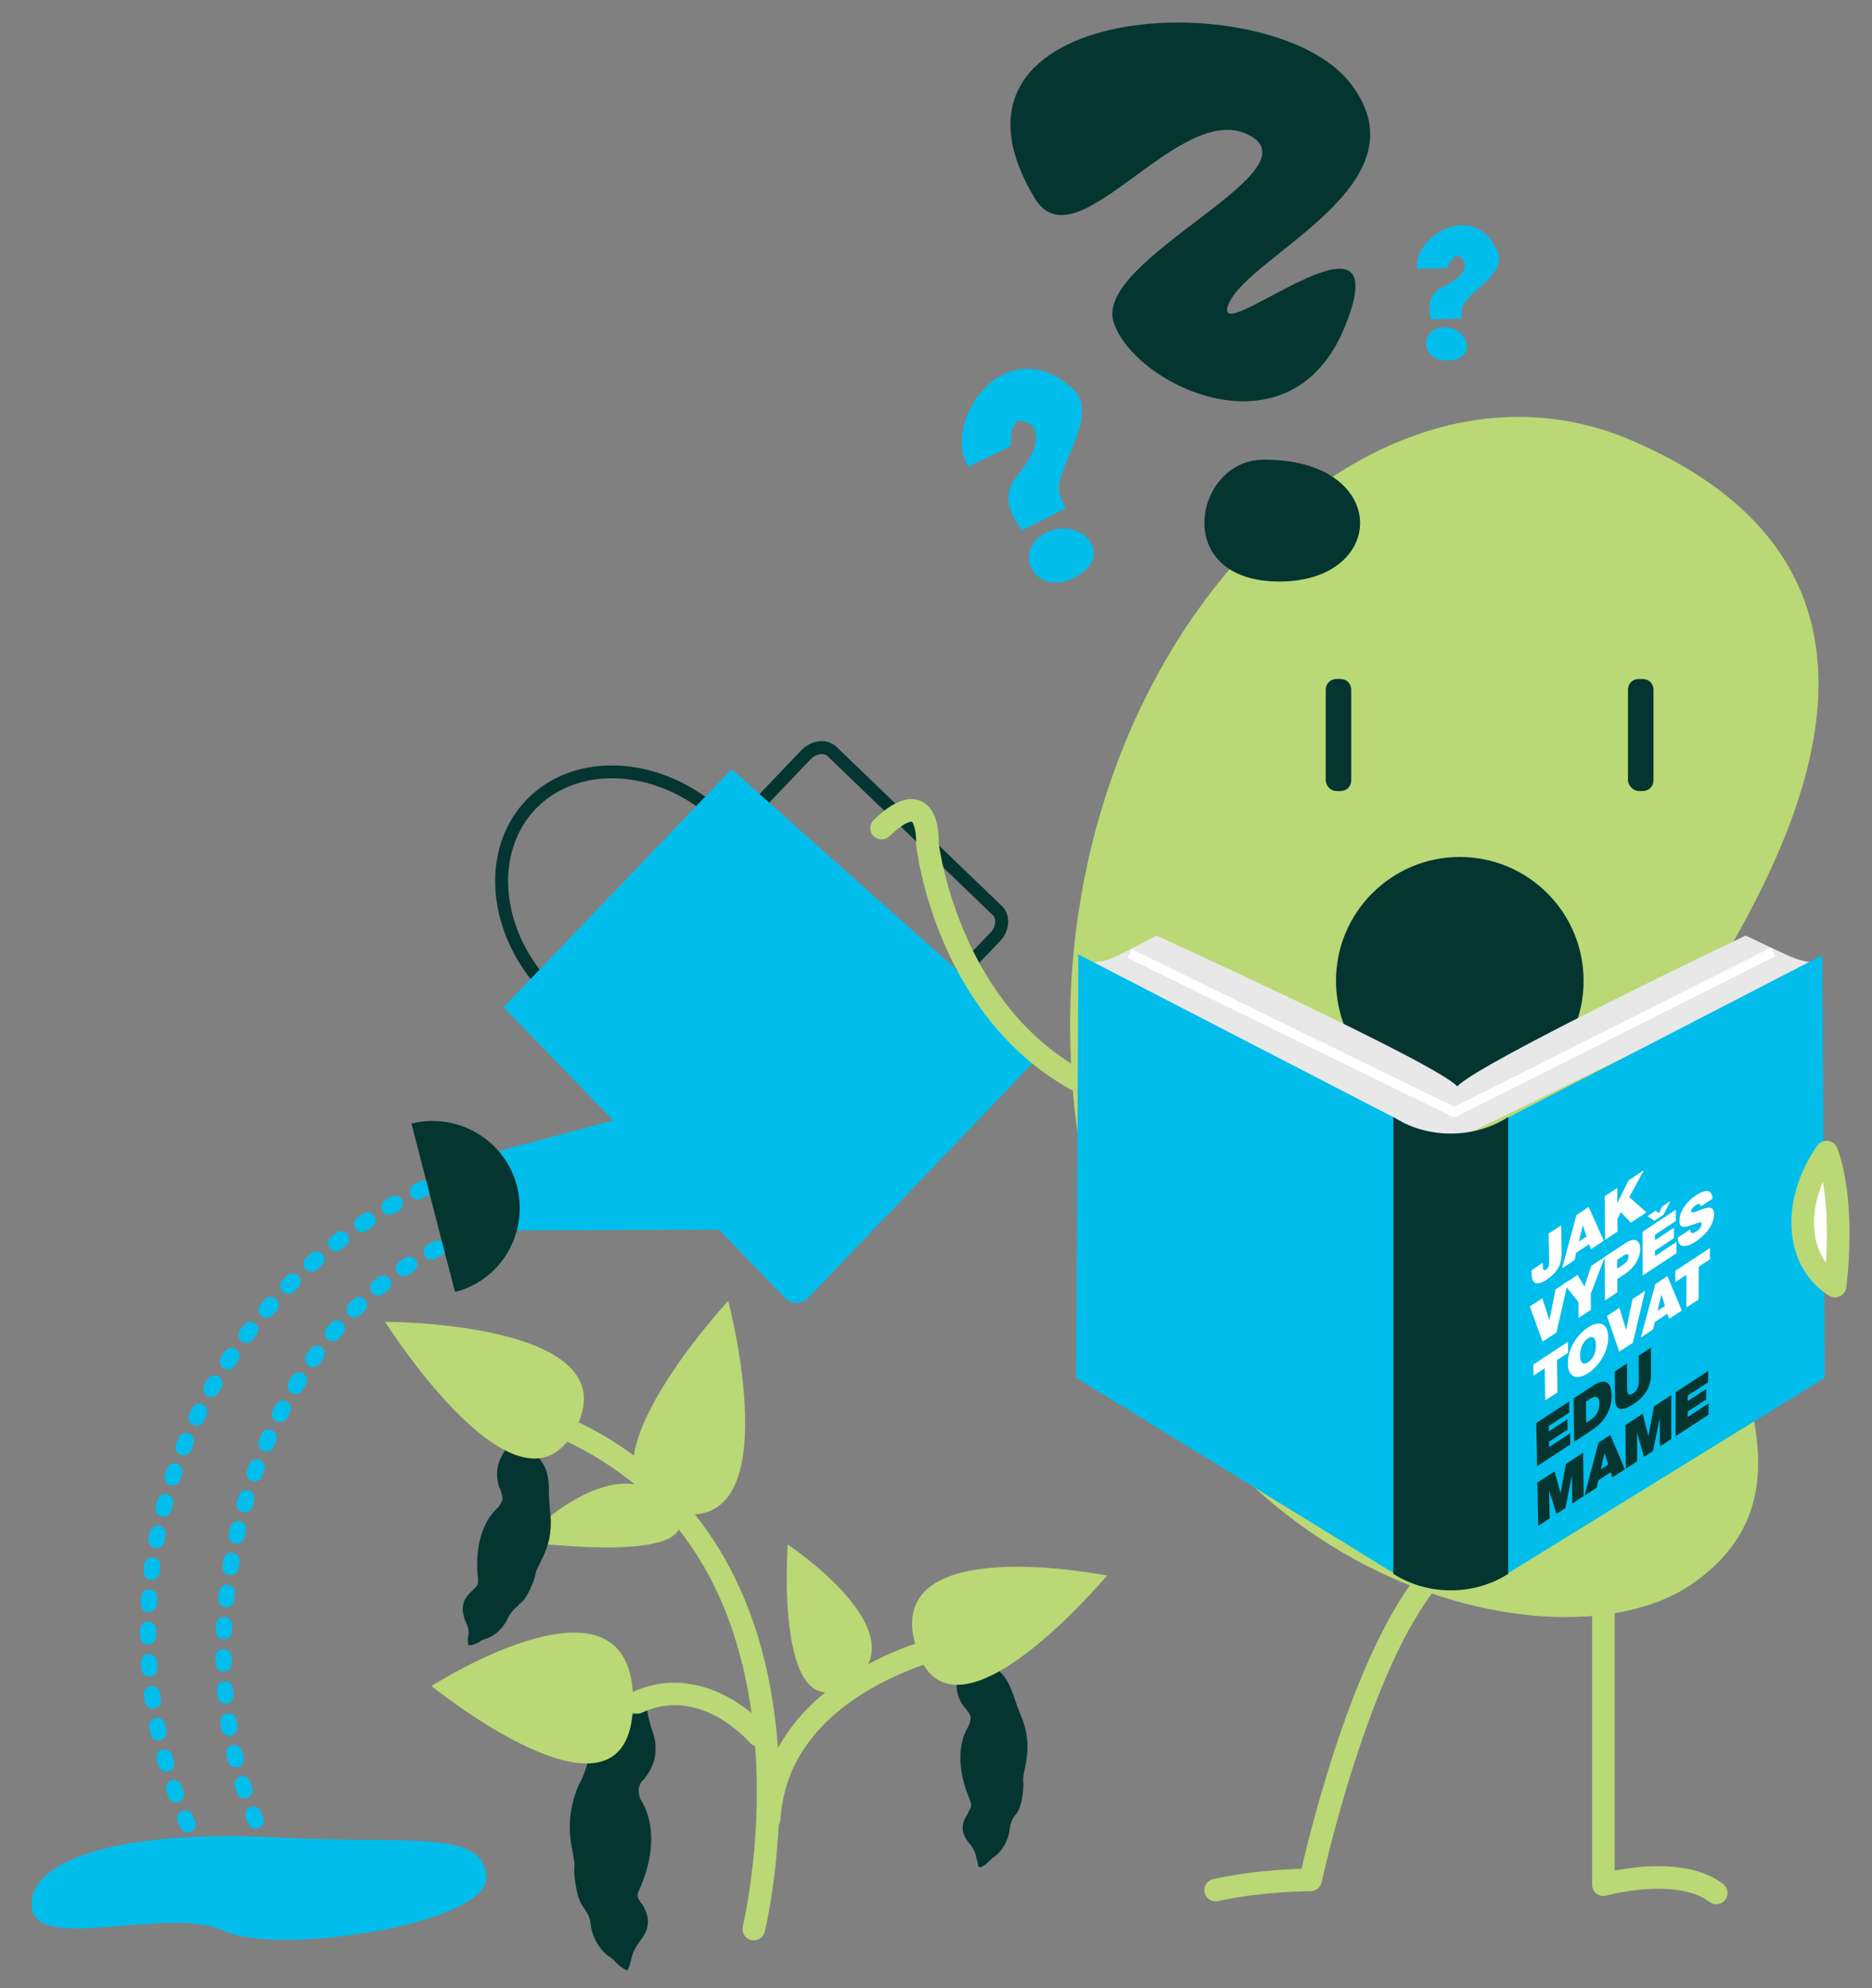
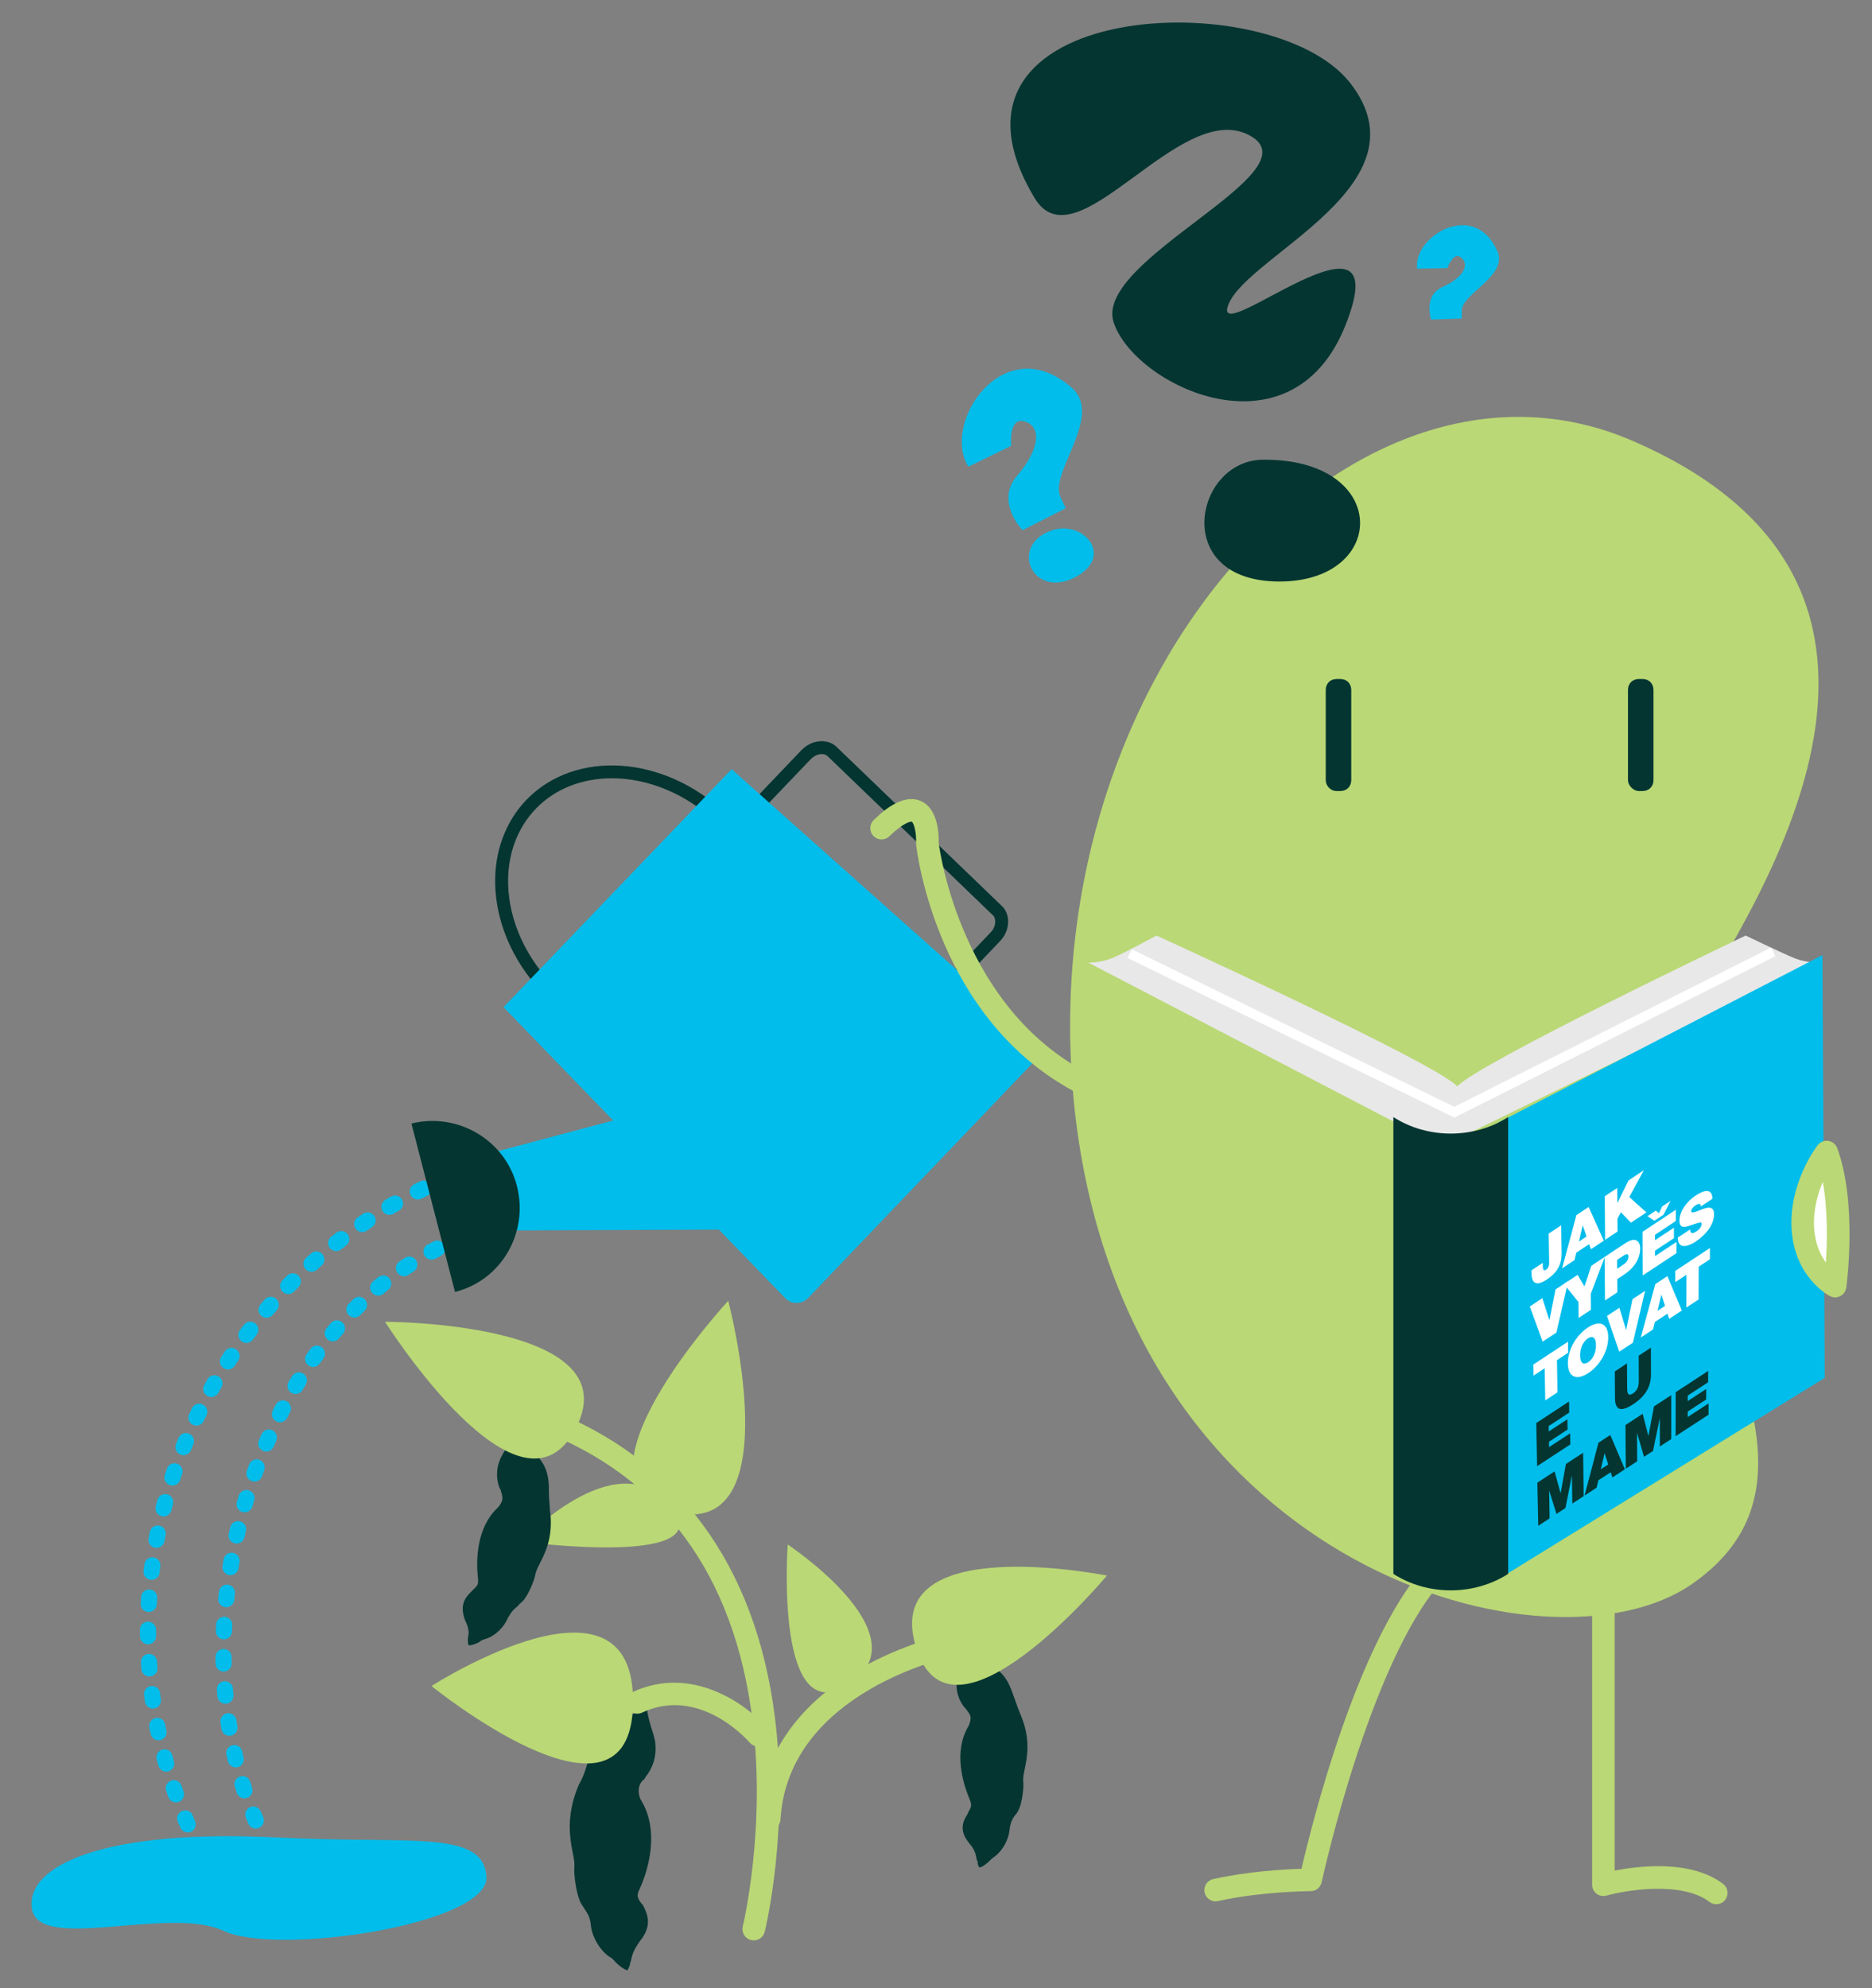
<svg xmlns="http://www.w3.org/2000/svg" version="1.1" id="Vrstva_1" x="0px" y="0px" viewBox="0 0 580.49 616.31" style="enable-background:new 0 0 580.49 616.31;" xml:space="preserve">
  <rect x="0" y="0" width="580.49" height="616.31" fill="#808080" stroke="none" />
  <style type="text/css">
	.st0{fill:#BAD875;}
	.st1{fill:#043531;}
	.st2{fill:#02BDEF;}
	.st3{fill:#FFFFFF;}
	.st4{fill:none;}
	.st5{fill:#E8E8E8;}
	.st6{fill:#E17F85;}
	.st7{fill:#F4B500;}
	.st8{fill:#707384;}
	.st9{fill:#EDEDEC;}
	.st10{fill:#00BDEB;}
</style>
  <g>
    <g>
      <path class="st0" d="M505.96,136.53C417.89,98.7,315.42,213.59,334.05,350.5c18.91,136.63,146.79,170.78,190.54,140.58    c60.69-42.06-35.57-119.97,0-177.56C550.56,271.46,607.02,180,505.96,136.53z" />
      <g>
        <path class="st1" d="M414.49,245.21h1.13c1.98,0,3.39-1.41,3.39-3.39v-27.95c0-1.98-1.41-3.39-3.39-3.39h-1.13     c-1.98,0-3.39,1.41-3.39,3.39v27.95C411.11,243.52,412.52,245.21,414.49,245.21z" />
        <path class="st1" d="M508.21,245.21h1.13c1.98,0,3.39-1.41,3.39-3.39v-27.95c0-1.98-1.41-3.39-3.39-3.39h-1.13     c-1.98,0-3.39,1.41-3.39,3.39v27.95C504.83,243.52,506.52,245.21,508.21,245.21z" />
      </g>
      <path class="st0" d="M532.21,590.28c-0.74,0-1.48-0.23-2.12-0.72c-8.59-6.54-25.97-3.63-31.94-1.95    c-1.05,0.29-2.19,0.08-3.06-0.58c-0.87-0.66-1.39-1.69-1.39-2.79v-96.83c0-1.93,1.57-3.5,3.5-3.5s3.5,1.57,3.5,3.5v92.44    c7.75-1.5,23.77-3.37,33.62,4.14c1.54,1.17,1.83,3.37,0.66,4.91C534.31,589.8,533.27,590.28,532.21,590.28z" />
      <g>
        <path class="st10" d="M58.21,568.03c-0.97,0-1.89-0.57-2.3-1.52c-0.27-0.62-0.53-1.25-0.79-1.88c-0.53-1.28,0.08-2.74,1.36-3.26     c1.28-0.52,2.74,0.08,3.26,1.36c0.25,0.61,0.5,1.21,0.76,1.82c0.54,1.27-0.04,2.74-1.31,3.28     C58.87,567.97,58.54,568.03,58.21,568.03z M54.57,558.72c-1.03,0-1.99-0.64-2.36-1.67c-0.23-0.64-0.45-1.28-0.67-1.92     c-0.44-1.31,0.26-2.73,1.57-3.17c1.31-0.44,2.73,0.26,3.17,1.57c0.21,0.62,0.42,1.24,0.64,1.86c0.46,1.3-0.22,2.73-1.52,3.19     C55.13,558.67,54.85,558.72,54.57,558.72z M51.55,549.18c-1.09,0-2.1-0.72-2.41-1.83c-0.18-0.65-0.36-1.31-0.54-1.96     c-0.36-1.33,0.44-2.7,1.77-3.06c1.33-0.36,2.7,0.43,3.06,1.77c0.17,0.63,0.34,1.27,0.52,1.9c0.37,1.33-0.4,2.71-1.73,3.08     C52,549.15,51.77,549.18,51.55,549.18z M49.16,539.47c-1.16,0-2.19-0.81-2.44-1.98c-0.14-0.67-0.28-1.33-0.41-2     c-0.27-1.35,0.61-2.67,1.97-2.94c1.35-0.27,2.67,0.62,2.94,1.97c0.13,0.64,0.26,1.29,0.39,1.93c0.29,1.35-0.58,2.68-1.93,2.96     C49.5,539.45,49.33,539.47,49.16,539.47z M47.42,529.62c-1.22,0-2.29-0.9-2.47-2.15c-0.1-0.67-0.19-1.34-0.28-2.02     c-0.18-1.37,0.79-2.62,2.16-2.8c1.37-0.17,2.62,0.79,2.8,2.16c0.08,0.65,0.17,1.3,0.27,1.95c0.2,1.37-0.75,2.63-2.12,2.83     C47.65,529.62,47.53,529.62,47.42,529.62z M46.33,519.68c-1.29,0-2.39-1-2.49-2.31c-0.05-0.68-0.1-1.35-0.14-2.03     c-0.09-1.38,0.96-2.57,2.34-2.65c1.37-0.08,2.57,0.96,2.65,2.34c0.04,0.66,0.09,1.31,0.14,1.96c0.1,1.38-0.93,2.58-2.3,2.68     C46.45,519.68,46.39,519.68,46.33,519.68z M45.9,509.69c-1.37,0-2.49-1.1-2.5-2.47c-0.01-0.54-0.01-1.07-0.01-1.61l0-0.42     c0-1.38,1.12-2.49,2.5-2.49c0,0,0.01,0,0.01,0c1.38,0,2.5,1.13,2.49,2.51l0,0.41c0,0.52,0,1.04,0.01,1.56     c0.01,1.38-1.09,2.51-2.47,2.53C45.91,509.69,45.9,509.69,45.9,509.69z M46.12,499.69c-0.05,0-0.09,0-0.14,0     c-1.38-0.08-2.43-1.26-2.36-2.63c0.04-0.68,0.08-1.36,0.13-2.03c0.09-1.38,1.28-2.42,2.67-2.32c1.38,0.09,2.42,1.29,2.32,2.67     c-0.05,0.66-0.09,1.31-0.12,1.97C48.54,498.66,47.44,499.69,46.12,499.69z M47,489.73c-0.1,0-0.2-0.01-0.3-0.02     c-1.37-0.17-2.35-1.41-2.18-2.78c0.08-0.67,0.17-1.35,0.26-2.02c0.18-1.37,1.44-2.34,2.81-2.14c1.37,0.18,2.33,1.44,2.14,2.81     c-0.09,0.65-0.17,1.3-0.25,1.96C49.33,488.8,48.25,489.73,47,489.73z M48.53,479.84c-0.15,0-0.31-0.01-0.47-0.04     c-1.36-0.26-2.25-1.56-1.99-2.92c0.13-0.67,0.26-1.33,0.39-2c0.27-1.35,1.59-2.23,2.95-1.96c1.35,0.27,2.23,1.59,1.96,2.94     c-0.13,0.64-0.26,1.29-0.38,1.93C50.76,479,49.71,479.84,48.53,479.84z M50.7,470.08c-0.21,0-0.41-0.03-0.62-0.08     c-1.34-0.34-2.14-1.7-1.8-3.04c0.17-0.66,0.34-1.32,0.52-1.97c0.36-1.33,1.74-2.12,3.07-1.76c1.33,0.36,2.12,1.74,1.76,3.07     c-0.17,0.63-0.34,1.27-0.5,1.9C52.83,469.33,51.81,470.08,50.7,470.08z M53.49,460.48c-0.26,0-0.52-0.04-0.78-0.12     c-1.31-0.43-2.03-1.84-1.6-3.15c0.21-0.64,0.42-1.29,0.64-1.93c0.45-1.31,1.86-2.01,3.17-1.56c1.31,0.44,2.01,1.87,1.56,3.17     c-0.21,0.62-0.42,1.24-0.62,1.87C55.52,459.81,54.54,460.48,53.49,460.48z M56.9,451.08c-0.31,0-0.62-0.06-0.93-0.18     c-1.28-0.51-1.91-1.97-1.39-3.25c0.25-0.63,0.51-1.26,0.77-1.89c0.53-1.27,2-1.88,3.27-1.35c1.27,0.53,1.88,2,1.35,3.27     c-0.25,0.6-0.5,1.21-0.74,1.82C58.83,450.48,57.89,451.08,56.9,451.08z M60.91,441.92c-0.36,0-0.73-0.08-1.07-0.25     c-1.25-0.59-1.77-2.09-1.18-3.33c0.29-0.61,0.59-1.22,0.89-1.83c0.61-1.24,2.11-1.75,3.35-1.13c1.24,0.61,1.74,2.11,1.13,3.35     c-0.29,0.59-0.58,1.17-0.86,1.77C62.74,441.4,61.85,441.92,60.91,441.92z M65.51,433.05c-0.41,0-0.83-0.1-1.22-0.32     c-1.2-0.67-1.63-2.2-0.96-3.4c0.33-0.59,0.67-1.18,1-1.77c0.69-1.2,2.22-1.6,3.42-0.91c1.2,0.69,1.6,2.22,0.91,3.42     c-0.33,0.57-0.65,1.14-0.97,1.71C67.24,432.59,66.39,433.05,65.51,433.05z M70.68,424.5c-0.47,0-0.94-0.13-1.36-0.4     c-1.16-0.75-1.49-2.3-0.73-3.46c0.37-0.57,0.74-1.13,1.12-1.7c0.77-1.15,2.32-1.46,3.47-0.69c1.15,0.77,1.46,2.32,0.69,3.47     c-0.36,0.54-0.72,1.09-1.08,1.64C72.3,424.09,71.5,424.5,70.68,424.5z M76.4,416.3c-0.52,0-1.05-0.16-1.49-0.5     c-1.11-0.83-1.33-2.39-0.51-3.5c0.4-0.54,0.81-1.08,1.23-1.62c0.84-1.09,2.41-1.3,3.51-0.46c1.09,0.84,1.3,2.41,0.46,3.51     c-0.4,0.52-0.79,1.04-1.19,1.56C77.91,415.95,77.16,416.3,76.4,416.3z M82.64,408.5c-0.58,0-1.15-0.2-1.62-0.6     c-1.05-0.9-1.17-2.48-0.27-3.53c0.44-0.51,0.88-1.02,1.33-1.53c0.91-1.04,2.49-1.14,3.53-0.23c1.04,0.91,1.14,2.49,0.23,3.53     c-0.43,0.49-0.86,0.99-1.29,1.48C84.04,408.2,83.34,408.5,82.64,408.5z M89.38,401.13c-0.63,0-1.26-0.24-1.75-0.71     c-0.99-0.96-1.01-2.55-0.04-3.54c0.47-0.49,0.95-0.97,1.43-1.44c0.98-0.97,2.56-0.97,3.54,0.01c0.97,0.98,0.97,2.56-0.01,3.54     c-0.46,0.46-0.92,0.92-1.38,1.39C90.68,400.88,90.03,401.13,89.38,401.13z M96.59,394.23c-0.69,0-1.37-0.28-1.86-0.83     c-0.92-1.03-0.83-2.61,0.2-3.53c0.5-0.45,1.01-0.9,1.52-1.34c1.04-0.91,2.62-0.8,3.53,0.24c0.91,1.04,0.8,2.62-0.24,3.53     c-0.49,0.43-0.98,0.86-1.47,1.3C97.78,394.02,97.18,394.23,96.59,394.23z M104.24,387.82c-0.74,0-1.48-0.33-1.97-0.96     c-0.85-1.09-0.66-2.66,0.43-3.51c0.53-0.42,1.07-0.83,1.61-1.24c1.1-0.83,2.67-0.62,3.5,0.48c0.83,1.1,0.62,2.67-0.48,3.5     c-0.52,0.4-1.04,0.8-1.56,1.2C105.33,387.65,104.78,387.82,104.24,387.82z M112.32,381.93c-0.8,0-1.59-0.38-2.07-1.1     c-0.78-1.14-0.48-2.7,0.66-3.47c0.56-0.38,1.12-0.76,1.69-1.13c1.15-0.76,2.7-0.44,3.46,0.71c0.76,1.15,0.44,2.7-0.71,3.46     c-0.55,0.36-1.09,0.73-1.64,1.1C113.29,381.79,112.8,381.93,112.32,381.93z M120.77,376.59c-0.86,0-1.69-0.44-2.16-1.24     c-0.7-1.19-0.3-2.72,0.89-3.42c0.58-0.34,1.17-0.68,1.76-1.02c1.2-0.68,2.73-0.26,3.41,0.94c0.68,1.2,0.26,2.73-0.94,3.41     c-0.57,0.32-1.14,0.65-1.7,0.98C121.64,376.48,121.2,376.59,120.77,376.59z M129.56,371.83c-0.92,0-1.8-0.51-2.24-1.38     c-0.62-1.24-0.12-2.74,1.12-3.35c0.6-0.3,1.21-0.6,1.82-0.9c1.24-0.6,2.74-0.08,3.34,1.16c0.6,1.24,0.08,2.74-1.16,3.34     c-0.59,0.29-1.18,0.58-1.77,0.87C130.32,371.74,129.93,371.83,129.56,371.83z" />
        <path class="st10" d="M79.32,566.84c-0.97,0-1.9-0.57-2.3-1.52c-0.27-0.63-0.53-1.25-0.79-1.89c-0.52-1.28,0.1-2.74,1.38-3.26     c1.28-0.52,2.74,0.1,3.26,1.38c0.25,0.6,0.5,1.21,0.75,1.8c0.54,1.27-0.05,2.74-1.32,3.28     C79.98,566.77,79.65,566.84,79.32,566.84z M75.81,557.48c-1.05,0-2.03-0.67-2.38-1.73c-0.21-0.65-0.42-1.29-0.62-1.95     c-0.41-1.32,0.33-2.72,1.65-3.12c1.32-0.41,2.72,0.33,3.12,1.65c0.19,0.62,0.39,1.25,0.59,1.87c0.43,1.31-0.29,2.72-1.6,3.15     C76.33,557.44,76.06,557.48,75.81,557.48z M73.1,547.87c-1.13,0-2.16-0.77-2.43-1.92c-0.16-0.66-0.31-1.32-0.46-1.99     c-0.3-1.35,0.55-2.68,1.9-2.98c1.35-0.3,2.68,0.55,2.98,1.9c0.14,0.64,0.29,1.27,0.44,1.91c0.32,1.34-0.51,2.69-1.85,3.01     C73.48,547.84,73.29,547.87,73.1,547.87z M71.14,538.06c-1.21,0-2.27-0.88-2.47-2.1c-0.11-0.67-0.21-1.34-0.31-2.01     c-0.2-1.37,0.75-2.64,2.11-2.84c1.37-0.2,2.64,0.75,2.84,2.11c0.1,0.65,0.19,1.3,0.3,1.94c0.22,1.36-0.71,2.65-2.07,2.87     C71.41,538.05,71.27,538.06,71.14,538.06z M69.91,528.14c-1.28,0-2.37-0.98-2.49-2.28c-0.06-0.67-0.12-1.35-0.17-2.02     c-0.11-1.38,0.93-2.58,2.3-2.68c1.37-0.09,2.58,0.92,2.68,2.3c0.05,0.65,0.1,1.31,0.16,1.96c0.12,1.38-0.89,2.59-2.27,2.71     C70.06,528.14,69.98,528.14,69.91,528.14z M69.35,518.16c-1.35,0-2.47-1.08-2.5-2.44c-0.02-0.68-0.03-1.35-0.03-2.03     c-0.01-1.38,1.09-2.51,2.47-2.53c0.01,0,0.02,0,0.03,0c1.37,0,2.49,1.1,2.5,2.47c0.01,0.66,0.02,1.31,0.03,1.97     c0.03,1.38-1.06,2.52-2.44,2.56C69.39,518.16,69.37,518.16,69.35,518.16z M69.44,508.17c-0.03,0-0.07,0-0.1,0     c-1.38-0.06-2.45-1.22-2.4-2.6c0.03-0.67,0.06-1.35,0.09-2.03c0.07-1.38,1.26-2.44,2.63-2.36c1.38,0.07,2.44,1.25,2.36,2.63     c-0.03,0.66-0.06,1.31-0.09,1.96C71.88,507.12,70.78,508.17,69.44,508.17z M70.15,498.21c-0.08,0-0.17,0-0.26-0.01     c-1.37-0.14-2.37-1.37-2.23-2.74c0.07-0.67,0.14-1.34,0.22-2.02c0.16-1.37,1.39-2.37,2.77-2.2c1.37,0.16,2.36,1.4,2.2,2.77     c-0.07,0.65-0.14,1.31-0.21,1.96C72.51,497.25,71.42,498.21,70.15,498.21z M71.47,488.29c-0.13,0-0.27-0.01-0.4-0.03     c-1.36-0.22-2.29-1.51-2.07-2.87c0.11-0.67,0.22-1.34,0.34-2c0.24-1.36,1.53-2.28,2.9-2.03c1.36,0.24,2.27,1.53,2.03,2.89     c-0.11,0.65-0.22,1.29-0.33,1.94C73.73,487.42,72.67,488.29,71.47,488.29z M73.37,478.48c-0.18,0-0.37-0.02-0.55-0.06     c-1.35-0.3-2.19-1.64-1.89-2.99c0.15-0.66,0.3-1.32,0.46-1.98c0.32-1.34,1.67-2.17,3.01-1.85c1.34,0.32,2.17,1.67,1.85,3.01     c-0.15,0.64-0.3,1.28-0.44,1.92C75.54,477.69,74.51,478.48,73.37,478.48z M75.85,468.79c-0.23,0-0.46-0.03-0.69-0.1     c-1.33-0.38-2.09-1.77-1.71-3.09c0.19-0.65,0.38-1.3,0.58-1.95c0.4-1.32,1.79-2.07,3.12-1.67c1.32,0.4,2.07,1.79,1.67,3.12     c-0.19,0.63-0.38,1.26-0.56,1.89C77.93,468.07,76.93,468.79,75.85,468.79z M78.91,459.26c-0.28,0-0.56-0.05-0.84-0.15     c-1.3-0.46-1.98-1.89-1.52-3.19c0.23-0.64,0.46-1.28,0.69-1.92c0.48-1.29,1.92-1.95,3.21-1.48c1.29,0.48,1.96,1.92,1.48,3.21     c-0.23,0.62-0.45,1.24-0.67,1.86C80.9,458.62,79.94,459.26,78.91,459.26z M82.56,449.94c-0.33,0-0.66-0.07-0.98-0.2     c-1.27-0.54-1.86-2.01-1.31-3.28c0.27-0.63,0.54-1.25,0.82-1.87c0.56-1.26,2.04-1.83,3.3-1.27c1.26,0.56,1.83,2.04,1.27,3.3     c-0.27,0.6-0.53,1.2-0.79,1.81C84.45,449.37,83.53,449.94,82.56,449.94z M86.8,440.87c-0.38,0-0.77-0.09-1.13-0.27     c-1.23-0.63-1.72-2.13-1.09-3.36c0.31-0.6,0.62-1.21,0.93-1.81c0.64-1.22,2.15-1.69,3.38-1.05c1.22,0.64,1.69,2.15,1.05,3.38     c-0.31,0.58-0.61,1.16-0.9,1.75C88.59,440.37,87.71,440.87,86.8,440.87z M91.64,432.12c-0.44,0-0.88-0.11-1.28-0.36     c-1.18-0.71-1.57-2.25-0.86-3.43c0.35-0.58,0.7-1.16,1.06-1.74c0.73-1.17,2.27-1.54,3.44-0.81c1.17,0.73,1.53,2.27,0.81,3.44     c-0.34,0.55-0.69,1.11-1.02,1.67C93.32,431.69,92.49,432.12,91.64,432.12z M97.1,423.74c-0.5,0-1-0.15-1.44-0.46     c-1.13-0.8-1.4-2.36-0.6-3.48c0.39-0.55,0.79-1.11,1.19-1.66c0.81-1.12,2.38-1.36,3.49-0.55c1.12,0.81,1.36,2.38,0.55,3.49     c-0.38,0.53-0.77,1.06-1.14,1.59C98.65,423.37,97.88,423.74,97.1,423.74z M103.18,415.81c-0.56,0-1.13-0.19-1.6-0.58     c-1.06-0.88-1.2-2.46-0.32-3.52c0.44-0.52,0.88-1.04,1.32-1.56c0.9-1.05,2.48-1.16,3.53-0.26c1.05,0.9,1.16,2.48,0.26,3.53     c-0.43,0.49-0.85,0.99-1.27,1.49C104.61,415.5,103.9,415.81,103.18,415.81z M109.9,408.41c-0.64,0-1.27-0.24-1.76-0.72     c-0.98-0.97-0.99-2.56-0.01-3.54c0.48-0.49,0.97-0.97,1.46-1.44c0.99-0.96,2.57-0.94,3.54,0.05c0.96,0.99,0.94,2.57-0.05,3.54     c-0.47,0.46-0.93,0.92-1.39,1.38C111.19,408.16,110.55,408.41,109.9,408.41z M117.27,401.63c-0.72,0-1.43-0.31-1.92-0.9     c-0.89-1.06-0.74-2.64,0.32-3.52c0.53-0.44,1.06-0.87,1.59-1.3c1.08-0.86,2.65-0.69,3.51,0.39c0.86,1.08,0.69,2.65-0.39,3.51     c-0.51,0.41-1.01,0.82-1.51,1.24C118.4,401.44,117.84,401.63,117.27,401.63z M125.26,395.61c-0.8,0-1.59-0.38-2.07-1.1     c-0.77-1.14-0.47-2.7,0.67-3.47c0.57-0.38,1.14-0.76,1.71-1.13c1.16-0.75,2.71-0.42,3.46,0.75c0.75,1.16,0.42,2.71-0.75,3.46     c-0.54,0.35-1.09,0.71-1.62,1.07C126.23,395.48,125.74,395.61,125.26,395.61z M133.82,390.47c-0.9,0-1.76-0.48-2.21-1.33     c-0.65-1.22-0.18-2.73,1.04-3.38c0.6-0.32,1.21-0.63,1.82-0.94c1.23-0.62,2.74-0.12,3.36,1.11c0.62,1.23,0.12,2.74-1.11,3.36     c-0.58,0.29-1.15,0.59-1.73,0.89C134.61,390.37,134.21,390.47,133.82,390.47z" />
        <path class="st1" d="M189.59,321.75l-1.24-0.49c-6.26-2.44-12.59-6.48-18.3-11.7c-10.22-9.76-16.22-22.71-16.5-35.53     c-0.22-10.08,3.2-19.32,9.62-26.02c15.16-15.81,42.91-13.94,61.86,4.18c5.88,5.97,9.93,11.82,12.43,17.93l0.49,1.2L189.59,321.75     z M189.73,241.25c-9.05,0-17.53,3.13-23.66,9.53c-5.68,5.93-8.71,14.15-8.51,23.17c0.26,11.78,5.81,23.69,15.23,32.7     c4.94,4.51,10.38,8.09,15.79,10.39l44.69-46.59c-2.33-5.2-5.95-10.25-11.03-15.4C212.71,245.93,200.79,241.25,189.73,241.25z" />
        <path class="st1" d="M285.06,317.97l-61.67-59.12l25.09-26.27c3.03-3.14,7.55-3.76,10.52-1.43l0.15,0.13l51.85,49.89     c2.46,2.76,2.07,7.49-0.87,10.54L285.06,317.97z M229.05,258.73l55.89,53.59l22.32-23.37c1.56-1.62,1.7-3.98,0.81-5.06     l-51.59-49.63c-1.36-0.99-3.54-0.52-5.11,1.1L229.05,258.73z" />
        <polygon class="st10" points="223.46,338.48 236.72,381.1 156.41,381.43 149.26,358.22    " />
        <path class="st1" d="M160.33,367.8c-3.63-14.52-18.51-23.07-32.75-19.52l13.51,52.2C155.33,396.93,163.95,382.32,160.33,367.8z" />
        <path class="st10" d="M156.14,312.21l87.56,90.4c1.95,1.81,4.82,1.62,6.71-0.06l70.46-73.7c1.81-1.95,1.62-4.82-0.06-6.71     l-93.94-83.7L156.14,312.21z" />
      </g>
      <g>
        <path class="st0" d="M207.38,465.97c-16.94-18.74-45.64,11.88-45.64,11.88S226.04,486.55,207.38,465.97z" />
        <path class="st1" d="M178.12,578.54c-0.28,2.26,0.56,8.19,1.69,10.73c0.28,0.85,0.85,1.41,1.13,1.98     c0.85,1.41,1.98,2.54,2.26,5.36c0.28,3.67,2.82,7.9,5.65,9.88c1.13,0.56,1.69,1.41,2.26,1.98c1.13,1.13,2.82,2.26,3.39,2.26     c0.28,0,0.56-1.13,0.85-1.69c0-0.28,0-0.56,0.28-1.13c0.28-1.41,0.56-3.11,2.82-6.21c3.67-4.52,2.54-7.9,1.13-10.73     c-0.28-0.56-0.56-0.85-0.85-1.13c-1.13-1.69-1.41-2.26-0.28-4.52c2.54-5.65,6.21-17.78,0.28-27.38     c-0.56-0.85-0.85-2.82-0.56-3.95c0.28-1.13,0.85-1.98,1.69-2.54c0-0.28,0.28-0.28,0.28-0.56c2.26-2.82,3.39-6.21,3.11-9.88     c0-1.13-0.28-1.98-0.56-3.11c-1.41-4.23-1.98-7.06-1.98-7.62c0,0,0-0.28,0-0.56c0.56-0.85,1.41-2.26,2.82-2.54     c1.98-0.85,1.98-1.98,1.41-3.11s-3.39-1.13-3.39-1.13s-1.41-0.28-1.13,1.41c0.56,1.41-0.85,4.8-1.69,5.65l0,0l-0.28,0.28     c-0.56,0.28-6.21,2.82-11.01,7.06c-3.39,3.11-4.52,7.06-5.65,10.44c-0.56,1.98-1.41,3.95-2.26,5.36     C173.88,566.4,178.4,574.3,178.12,578.54z" />
        <path class="st1" d="M317.28,552c0.28,1.69-0.28,6.78-1.41,9.03c-0.28,0.56-0.56,1.13-1.13,1.69c-0.85,1.13-1.41,2.26-1.69,4.52     c-0.28,3.11-2.26,6.49-4.52,8.19c-0.85,0.56-1.41,1.13-1.98,1.69c-0.85,0.85-2.54,1.98-2.82,1.69c-0.28,0-0.56-0.85-0.56-1.41     c0-0.28,0-0.56-0.28-0.85c-0.28-1.13-0.28-2.82-2.26-5.08c-3.11-3.67-2.26-6.49-0.85-8.75c0.28-0.28,0.28-0.56,0.56-1.13     c0.85-1.41,1.13-1.98,0.28-3.95c-1.98-4.8-5.08-14.68-0.28-22.58c0.28-0.56,0.85-2.26,0.56-3.11c-0.28-0.85-0.85-1.41-1.41-2.26     l-0.28-0.28c-1.98-2.26-2.82-5.36-2.54-8.19c0-0.85,0.28-1.69,0.56-2.54c1.13-3.39,1.69-5.93,1.69-6.49v-0.28     c-0.56-0.85-1.13-1.69-2.26-2.26c-1.69-0.56-1.69-1.69-1.13-2.54c0.56-0.85,2.82-1.13,2.82-1.13s1.13-0.28,0.85,1.13     c-0.28,1.41,0.85,3.95,1.41,4.8l0,0c0,0,0.28,0,0.28,0.28c0.28,0.28,5.08,2.26,9.03,5.93c2.82,2.54,3.67,5.65,4.8,8.75     c0.56,1.69,1.13,3.11,1.69,4.52C320.95,541.84,317,548.62,317.28,552z" />
        <path class="st1" d="M165.98,488.21c-0.28,1.69-2.26,6.49-3.95,8.19c-0.56,0.56-1.13,0.85-1.41,1.41     c-1.13,0.85-1.98,1.69-3.11,3.67c-1.13,2.82-3.95,5.65-6.77,6.49c-0.85,0.28-1.69,0.56-2.26,1.13c-1.13,0.56-2.82,1.13-3.11,0.85     c-0.28,0-0.28-1.13-0.28-1.41s0-0.56,0-0.85c0.28-1.13,0.56-2.54-0.85-5.36c-1.69-4.52-0.28-6.77,1.69-8.75     c0.28-0.28,0.56-0.56,0.85-0.85c1.13-1.13,1.69-1.41,1.41-3.67c-0.56-5.08-0.56-15.53,6.21-21.74c0.56-0.56,1.41-1.98,1.41-2.82     c0-0.85-0.28-1.69-0.56-2.54c0-0.28,0-0.28-0.28-0.56c-1.13-2.82-1.13-5.93,0-8.75c0.28-0.85,0.85-1.69,1.13-2.26     c1.98-3.11,3.11-5.36,3.39-5.65v-0.28c-0.28-0.85-0.56-1.98-1.69-2.82c-1.41-1.13-1.13-2.26-0.28-2.82s2.82-0.28,2.82-0.28     s1.13,0.28,0.56,1.41c-0.56,1.13-0.28,3.95,0,5.08l0,0l0.28,0.28c0.28,0.28,4.23,3.67,7.06,8.19c1.98,3.11,1.98,6.49,1.98,9.6     c0,1.69,0.28,3.39,0.28,4.8C172.19,479.45,166.54,484.54,165.98,488.21z" />
        <path class="st0" d="M233.73,601.49c-0.28,0-0.56-0.03-0.84-0.1c-1.88-0.46-3.02-2.36-2.56-4.23c0.07-0.3,7.29-30.35,2.97-64.29     c-5.72-44.91-27.94-75.08-66.03-89.66c-1.81-0.69-2.71-2.71-2.02-4.52c0.69-1.8,2.71-2.71,4.52-2.02     c40.18,15.38,64.56,48.41,70.5,95.52c4.44,35.2-2.83,65.38-3.14,66.65C236.73,600.42,235.3,601.49,233.73,601.49z" />
        <path class="st0" d="M238.53,567.36c-0.07,0-0.14,0-0.21-0.01c-1.93-0.11-3.4-1.77-3.29-3.7c1.11-18.88,11.8-34.78,30.91-45.97     c14.14-8.28,27.79-11.06,28.36-11.17c1.89-0.37,3.74,0.85,4.12,2.75c0.38,1.89-0.85,3.74-2.75,4.12l0,0     c-0.51,0.1-51.3,10.75-53.65,50.69C241.91,565.92,240.37,567.36,238.53,567.36z" />
        <path class="st0" d="M178.96,441.91c15.53-32.18-59.56-32.18-59.56-32.18S162.03,477.2,178.96,441.91z" />
        <path class="st0" d="M210.01,469.01c35,6.77,15.81-65.77,15.81-65.77S171.62,461.67,210.01,469.01z" />
        <path class="st0" d="M264,521.64c21.86-15.3-19.74-42.87-19.74-42.87S239.93,538.41,264,521.64z" />
        <path class="st0" d="M343.25,488.41c0,0-70.26-14.19-59.26,22C294.64,546.61,343.25,488.41,343.25,488.41z" />
        <path class="st0" d="M235.14,541.39c-0.98,0-1.96-0.41-2.66-1.22c-0.64-0.74-15.57-17.66-33.4-9.28     c-1.75,0.82-3.83,0.07-4.66-1.68c-0.82-1.75-0.07-3.83,1.68-4.66c18.16-8.54,35.21,3.5,41.69,11.05     c1.26,1.47,1.09,3.68-0.38,4.93C236.75,541.11,235.94,541.39,235.14,541.39z" />
        <path class="st0" d="M133.8,522.64c0,0,65.49-42.06,62.39,7.9C193.36,570.92,133.8,522.64,133.8,522.64z" />
      </g>
      <path class="st0" d="M335.4,339.1c-0.55,0-1.1-0.13-1.62-0.4c-43.22-22.69-49.46-74.66-49.7-76.86c-0.02-0.19-0.03-0.38-0.02-0.58    c0.16-3.2-0.7-6.25-1.35-6.54c-0.02,0-1.9-0.33-6.92,4.51c-1.39,1.34-3.61,1.3-4.95-0.09s-1.3-3.61,0.09-4.95    c2.18-2.11,8.82-8.52,14.69-5.85c5.42,2.47,5.53,10.61,5.45,12.95c0.51,3.84,7.54,51.01,45.97,71.19c1.71,0.9,2.37,3.01,1.47,4.73    C337.88,338.42,336.66,339.1,335.4,339.1z" />
      <path class="st10" d="M86.16,569.6c-53.04-2.72-78.35,8.41-76.25,22.09c2.1,13.67,42.59-1.05,59.42,6.84    c16.83,7.89,82.56-2.1,81.51-16.83S127.17,571.7,86.16,569.6z" />
      <path class="st0" d="M376.95,589.4c-1.6,0-3.05-1.11-3.41-2.74c-0.42-1.89,0.77-3.76,2.66-4.18c10.91-2.42,22.25-3.03,27.39-3.19    c3.04-13.2,16.95-69.54,38.05-93.52c1.28-1.45,3.49-1.59,4.94-0.32c1.45,1.28,1.59,3.49,0.32,4.94    c-22.28,25.32-36.92,92.4-37.07,93.08c-0.35,1.61-1.77,2.76-3.42,2.76c-0.15,0-15.05,0.04-28.69,3.07    C377.45,589.37,377.2,589.4,376.95,589.4z" />
-       <circle class="st1" cx="452.67" cy="304.04" r="38.39" />
      <g>
        <g>
          <path class="st5" d="M447.36,355.25c0,0-2.29-11.13,4.53-18.5c6.82-7.38,89.42-46.74,89.42-46.74s11.84,5.71,15.25,7.06      c3.41,1.34,7.2,1.34,7.2,1.34L447.36,355.25z" />
        </g>
        <g>
          <path class="st5" d="M452.54,358.3c0,0,6.17-14.18-0.65-21.55c-6.82-7.38-93.28-46.74-93.28-46.74s-10.51,5.71-13.92,7.06      c-3.41,1.34-7.2,1.34-7.2,1.34L452.54,358.3z" />
        </g>
        <g>
          <polygon class="st10" points="565.84,427.11 465.47,489.01 464.75,347.9 565.12,296.07     " />
        </g>
        <g>
          <g>
-             <polygon class="st10" points="333.72,427.11 434.03,488.79 434.75,347.69 334.39,295.85      " />
-           </g>
+             </g>
        </g>
        <g>
          <path class="st1" d="M467.67,487.87c-10.61,6.82-24.99,6.82-35.6,0c0-47.2,0-94.4,0-141.6c10.61,6.83,24.98,6.83,35.6,0      C467.67,393.48,467.67,440.67,467.67,487.87z" />
        </g>
        <polygon class="st3" points="450.98,346.44 349.64,296.95 350.96,294.25 450.96,343.09 549.18,293.73 550.52,296.41    " />
      </g>
      <g>
        <g>
          <path class="st3" d="M474.92,393.77l3.48-2.31l0.01,0.77c0.02,1.03,0.04,1.99,1.07,1.3c0.67-0.44,0.92-1.22,0.9-2.17l-0.15-8.96      l3.88-2.58l0.13,8.58c0.06,3.7-1.47,6.17-4.62,8.26c-3.17,2.11-4.63,1.16-4.69-1.76L474.92,393.77z" />
          <path class="st3" d="M488.83,376.67l3.79-2.52l4.71,10.44l-4,2.65l-0.55-1.57l-3.98,2.64l-0.54,2.29l-3.87,2.57L488.83,376.67z       M491.98,383.29l-1.17-3.4l-0.04,0.02l-1.16,4.95L491.98,383.29z" />
          <path class="st3" d="M497.61,370.82l3.88-2.58l0.03,4.66l0.04-0.02l3.42-6.96l4.78-3.18l-4.54,8.33l5.32,4.75l-4.8,3.19      l-3.12-3.22l-1.06,1.98l0.03,3.99l-3.86,2.56L497.61,370.82z" />
          <path class="st3" d="M482.63,413.07l-4.28,2.82l-3.97-10.9l3.88-2.57l2.18,6.76l0.04-0.02l1.87-9.45l3.95-2.62L482.63,413.07z" />
          <path class="st3" d="M489.44,403.59l-4.5-5.58l4.25-2.82l2.14,3.58l2.11-6.39l4.22-2.79l-4.38,11.47l0.05,4.96l-3.82,2.53      L489.44,403.59z" />
          <path class="st3" d="M497.57,389.63l6.44-4.27c3.41-2.26,4.59-0.32,4.6,1.6c0.01,3.27-2,6.16-4.86,8.05l-2.26,1.5l0.03,4.09      l-3.82,2.53L497.57,389.63z M501.46,393.29l1.48-0.98c0.98-0.65,2.04-1.41,2.03-2.79c-0.01-1.23-0.88-0.73-1.82-0.11l-1.71,1.13      L501.46,393.29z" />
          <path class="st3" d="M509.33,381.84l10.34-6.85l0,3.49l-6.48,4.29l0,1.69l5.88-3.89l0,3.24l-5.87,3.88l0,1.69l6.65-4.4l0,3.49      l-10.47,6.91L509.33,381.84z M515.87,376.52l-2.87,1.9l-2.13-1.43l2.58-1.71l0.98,0.8l1-2.11l2.58-1.71L515.87,376.52z" />
          <path class="st3" d="M524.12,381.09c0,0.33,0.05,0.6,0.14,0.81c0.28,0.64,1.11,0.26,1.82-0.21c0.63-0.41,1.58-1.28,1.59-2.29      c0-0.69-0.54-0.54-2.68,0.2c-1.97,0.69-4.22,1.59-4.21-1.16c0-3.15,2.47-6.14,5.04-7.85c2.71-1.8,5.12-2.25,5.19,1.01l-3.63,2.4      c0.07-0.56-0.12-0.78-0.45-0.79c-0.33-0.03-0.73,0.14-1.13,0.41c-0.52,0.35-1.38,1.07-1.38,1.83c0.05,0.92,1.86-0.01,3.61-0.67      c1.76-0.61,3.5-0.9,3.48,1.63c-0.02,3.57-2.98,6.67-5.77,8.51c-1.39,0.92-5.46,3.05-5.45-1.3L524.12,381.09z" />
          <path class="st3" d="M478.99,424.14l-3.46,2.28l-0.07-3.42l10.75-7.09l0.05,3.44l-3.46,2.28l0.16,9.97l-3.79,2.49L478.99,424.14      z" />
          <path class="st3" d="M492.36,411.53c3.76-2.48,6.3-1.19,6.34,2.93c0.04,4.12-2.44,8.71-6.18,11.17s-6.28,1.17-6.34-2.93      C486.12,418.61,488.59,414.01,492.36,411.53z M492.48,422.28c0.97-0.64,2.44-2.31,2.41-5.31c-0.03-3-1.53-2.72-2.5-2.08      s-2.45,2.32-2.41,5.31C490.02,423.19,491.51,422.91,492.48,422.28z" />
          <path class="st3" d="M506.34,416.22l-4.24,2.79l-3.79-11.08l3.85-2.54l2.08,6.87l0.03-0.02l1.95-9.52l3.92-2.59L506.34,416.22z" />
          <path class="st3" d="M513.3,398.04l3.73-2.46l4.49,10.66l-3.93,2.58l-0.52-1.6l-3.92,2.58l-0.55,2.3l-3.81,2.51L513.3,398.04z       M516.31,404.8l-1.11-3.46l-0.03,0.02l-1.19,4.98L516.31,404.8z" />
          <path class="st3" d="M522.95,395.16l-3.46,2.28l0-3.49l10.75-7.09l-0.02,3.51l-3.46,2.28l-0.04,10.17l-3.79,2.49L522.95,395.16z      " />
          <path class="st1" d="M476.39,441.11l10.16-6.67l0.05,3.44l-6.37,4.18l0.03,1.67l5.78-3.79l0.05,3.2l-5.77,3.78l0.03,1.67      l6.54-4.28l0.05,3.44l-10.29,6.74L476.39,441.11z" />
-           <path class="st1" d="M487.95,433.51l6.21-4.08c4.08-2.68,5.56-0.31,5.59,3.1c0.03,4.16-1.93,8.07-6.18,10.85l-5.43,3.56      L487.95,433.51z M493.32,440.07c2.33-1.53,2.67-3.86,2.65-5.12c-0.01-0.85-0.25-3.06-3-1.26l-1.2,0.79l0.08,6.56L493.32,440.07z      " />
          <path class="st1" d="M511.95,426.1c0.01,3.78-1.78,6.75-5.54,9.21c-3.76,2.46-5.58,1.87-5.61-1.9l-0.06-8.29l3.78-2.49      l0.04,7.37c0.01,1.36,0,3.12,1.85,1.91c1.78-1.17,1.77-2.91,1.77-4.28l-0.03-7.39l3.78-2.49L511.95,426.1z" />
          <path class="st1" d="M476.72,459.6l5.34-3.49l1.86,6.75l0.03-0.02l1.62-9.02l5.34-3.49l0.17,13.45l-3.52,2.3l-0.12-8.61      l-0.03,0.02l-1.98,9.98l-2.78,1.81l-2.25-7.21l-0.03,0.02l0.15,8.58l-3.52,2.3L476.72,459.6z" />
          <path class="st1" d="M495.67,447.22l3.67-2.4l4.52,10.63l-3.86,2.52l-0.53-1.6l-3.85,2.51l-0.52,2.28l-3.74,2.44L495.67,447.22z       M498.7,453.96l-1.13-3.45l-0.03,0.02l-1.13,4.92L498.7,453.96z" />
          <path class="st1" d="M504.04,441.74l5.34-3.49l1.76,6.85l0.03-0.02l1.72-9.12l5.34-3.49l0,13.62l-3.52,2.3l-0.01-8.72      l-0.03,0.02l-2.09,10.09l-2.78,1.81l-2.14-7.32l-0.03,0.02l0.04,8.69l-3.52,2.3L504.04,441.74z" />
          <path class="st1" d="M519.61,431.56l10.08-6.59l-0.02,3.51l-6.32,4.13l0,1.7l5.73-3.74l-0.02,3.26l-5.72,3.73l0,1.7l6.48-4.23      l-0.02,3.51l-10.2,6.65L519.61,431.56z" />
        </g>
      </g>
      <g>
        <path class="st3" d="M566.41,357.12c0,0-8.15,10.52-7.36,23.66s9.99,17.88,9.99,17.88S572.45,373.42,566.41,357.12z" />
        <path class="st0" d="M569.04,402.16c-0.55,0-1.1-0.13-1.6-0.39c-0.45-0.23-10.99-5.82-11.88-20.78     c-0.86-14.29,7.72-25.54,8.09-26.02c0.78-1,2.05-1.5,3.3-1.32c1.26,0.19,2.31,1.05,2.75,2.24c6.28,16.93,2.96,42.16,2.82,43.23     c-0.15,1.13-0.84,2.11-1.85,2.63C570.15,402.03,569.59,402.16,569.04,402.16z M565.24,366.36c-1.61,3.79-3.02,8.78-2.7,14.21     c0.3,4.93,1.93,8.44,3.65,10.81C566.61,385.03,566.82,375.22,565.24,366.36z" />
      </g>
    </g>
    <path class="st1" d="M320.85,61.42c12.93,21.47,44.74-30.76,66.41-19.57c21.67,11.18-48.23,38.45-41.94,58.02   c6.29,19.57,55.22,43.34,72,0.7c16.78-42.64-42.64,9.09-36.35-6.29s62.21-37.05,37.75-68.5C394.25-5.69,283.81-0.09,320.85,61.42z" />
    <path class="st1" d="M391.49,142.51c-21.11,0.25-28.67,37.75,5.26,37.75S431.15,142.03,391.49,142.51z" />
    <path class="st10" d="M439.43,83.29c-1.29-9.98,17.7-21.62,24.89-5.47c3.42,7.67-11.05,13.25-11.05,18.43c0,0.54,0,2.49,0,2.49   l-9.49,0.32c0,0-2.53-7.35,3.49-10.08c7.08-3.22,8.39-7.17,5.69-9.23c-2.33-1.77-4.18,3.38-4.18,3.38L439.43,83.29z" />
-     <path class="st10" d="M448.52,101.48c-8.51-0.5-8.53,10.62,0.56,10.3C458.18,111.45,455.44,101.88,448.52,101.48z" />
    <path class="st10" d="M300.29,144.67c-8.53-13.44,10.89-42.85,32.01-24.52c10.04,8.71-6.96,26.4-3.5,33.81   c0.36,0.77,1.67,3.58,1.67,3.58l-13.39,6.82c0,0-8.55-8.84-1.76-16.79c7.99-9.36,7.22-15.91,1.97-17.03   c-4.53-0.97-3.73,7.65-3.73,7.65L300.29,144.67z" />
    <path class="st10" d="M325.5,164.64c-12.54,4.99-5.11,20.94,7.71,14.39C346.03,172.48,335.69,160.59,325.5,164.64z" />
  </g>
</svg>